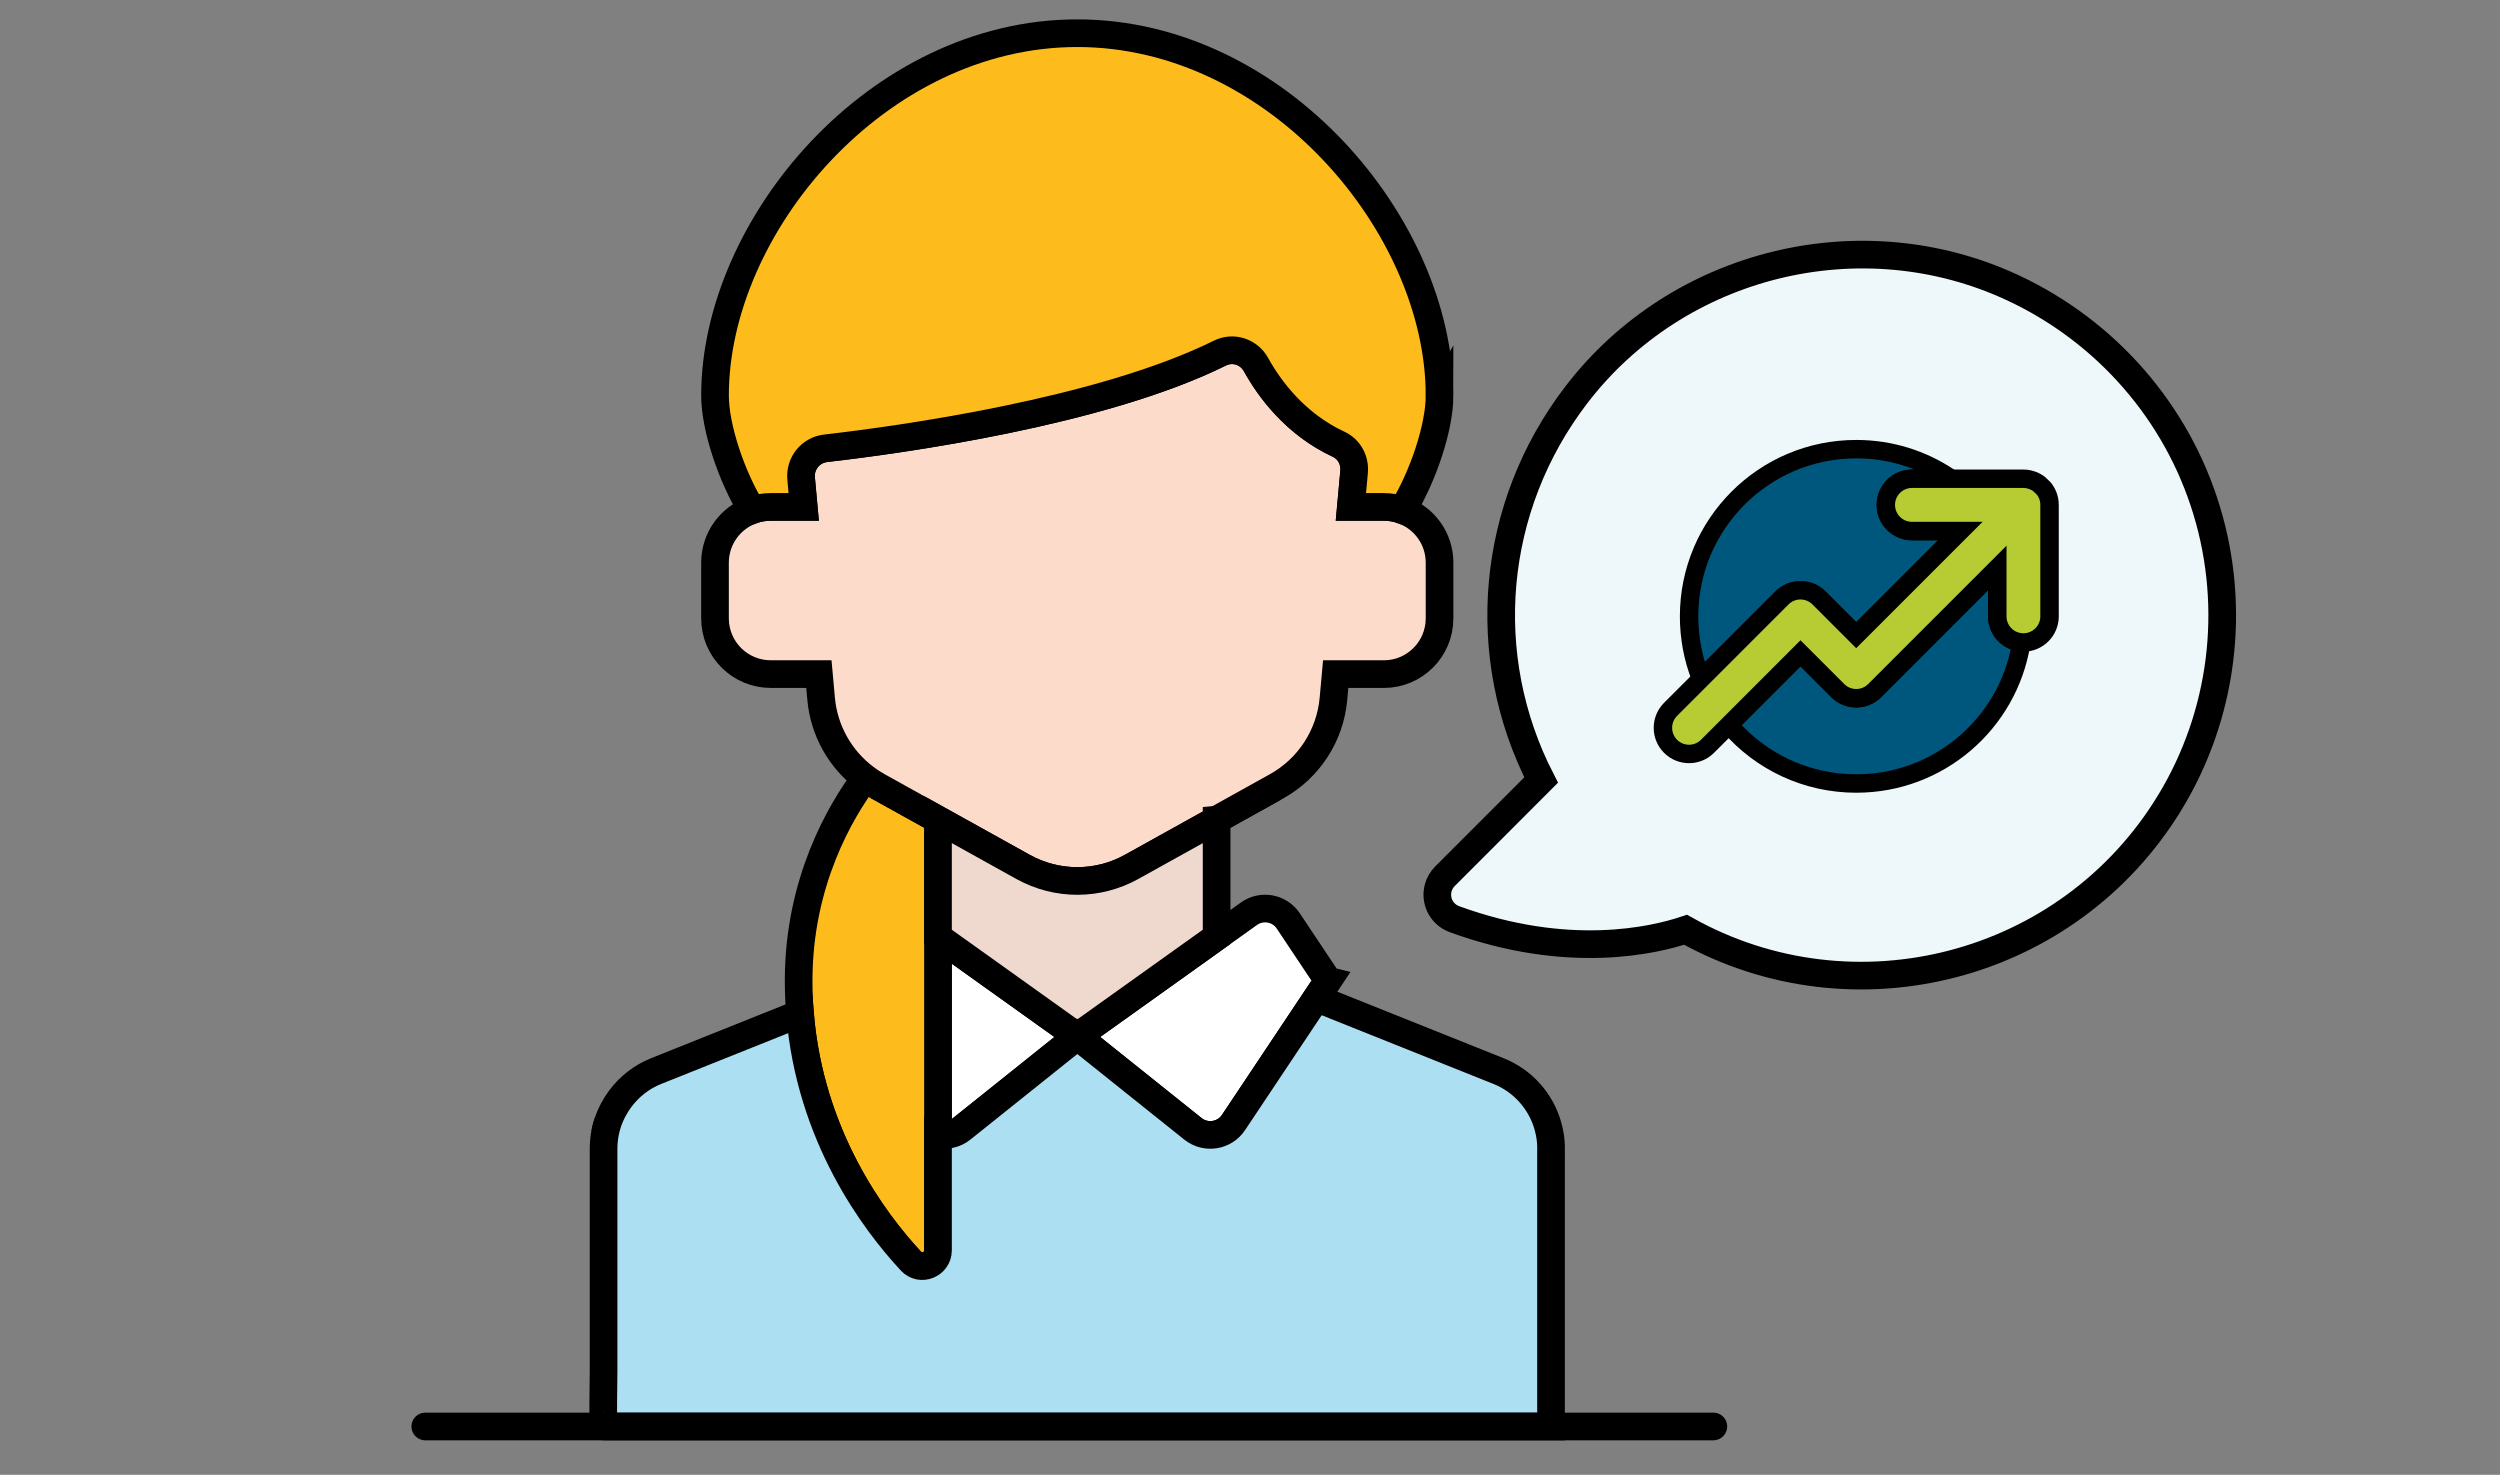
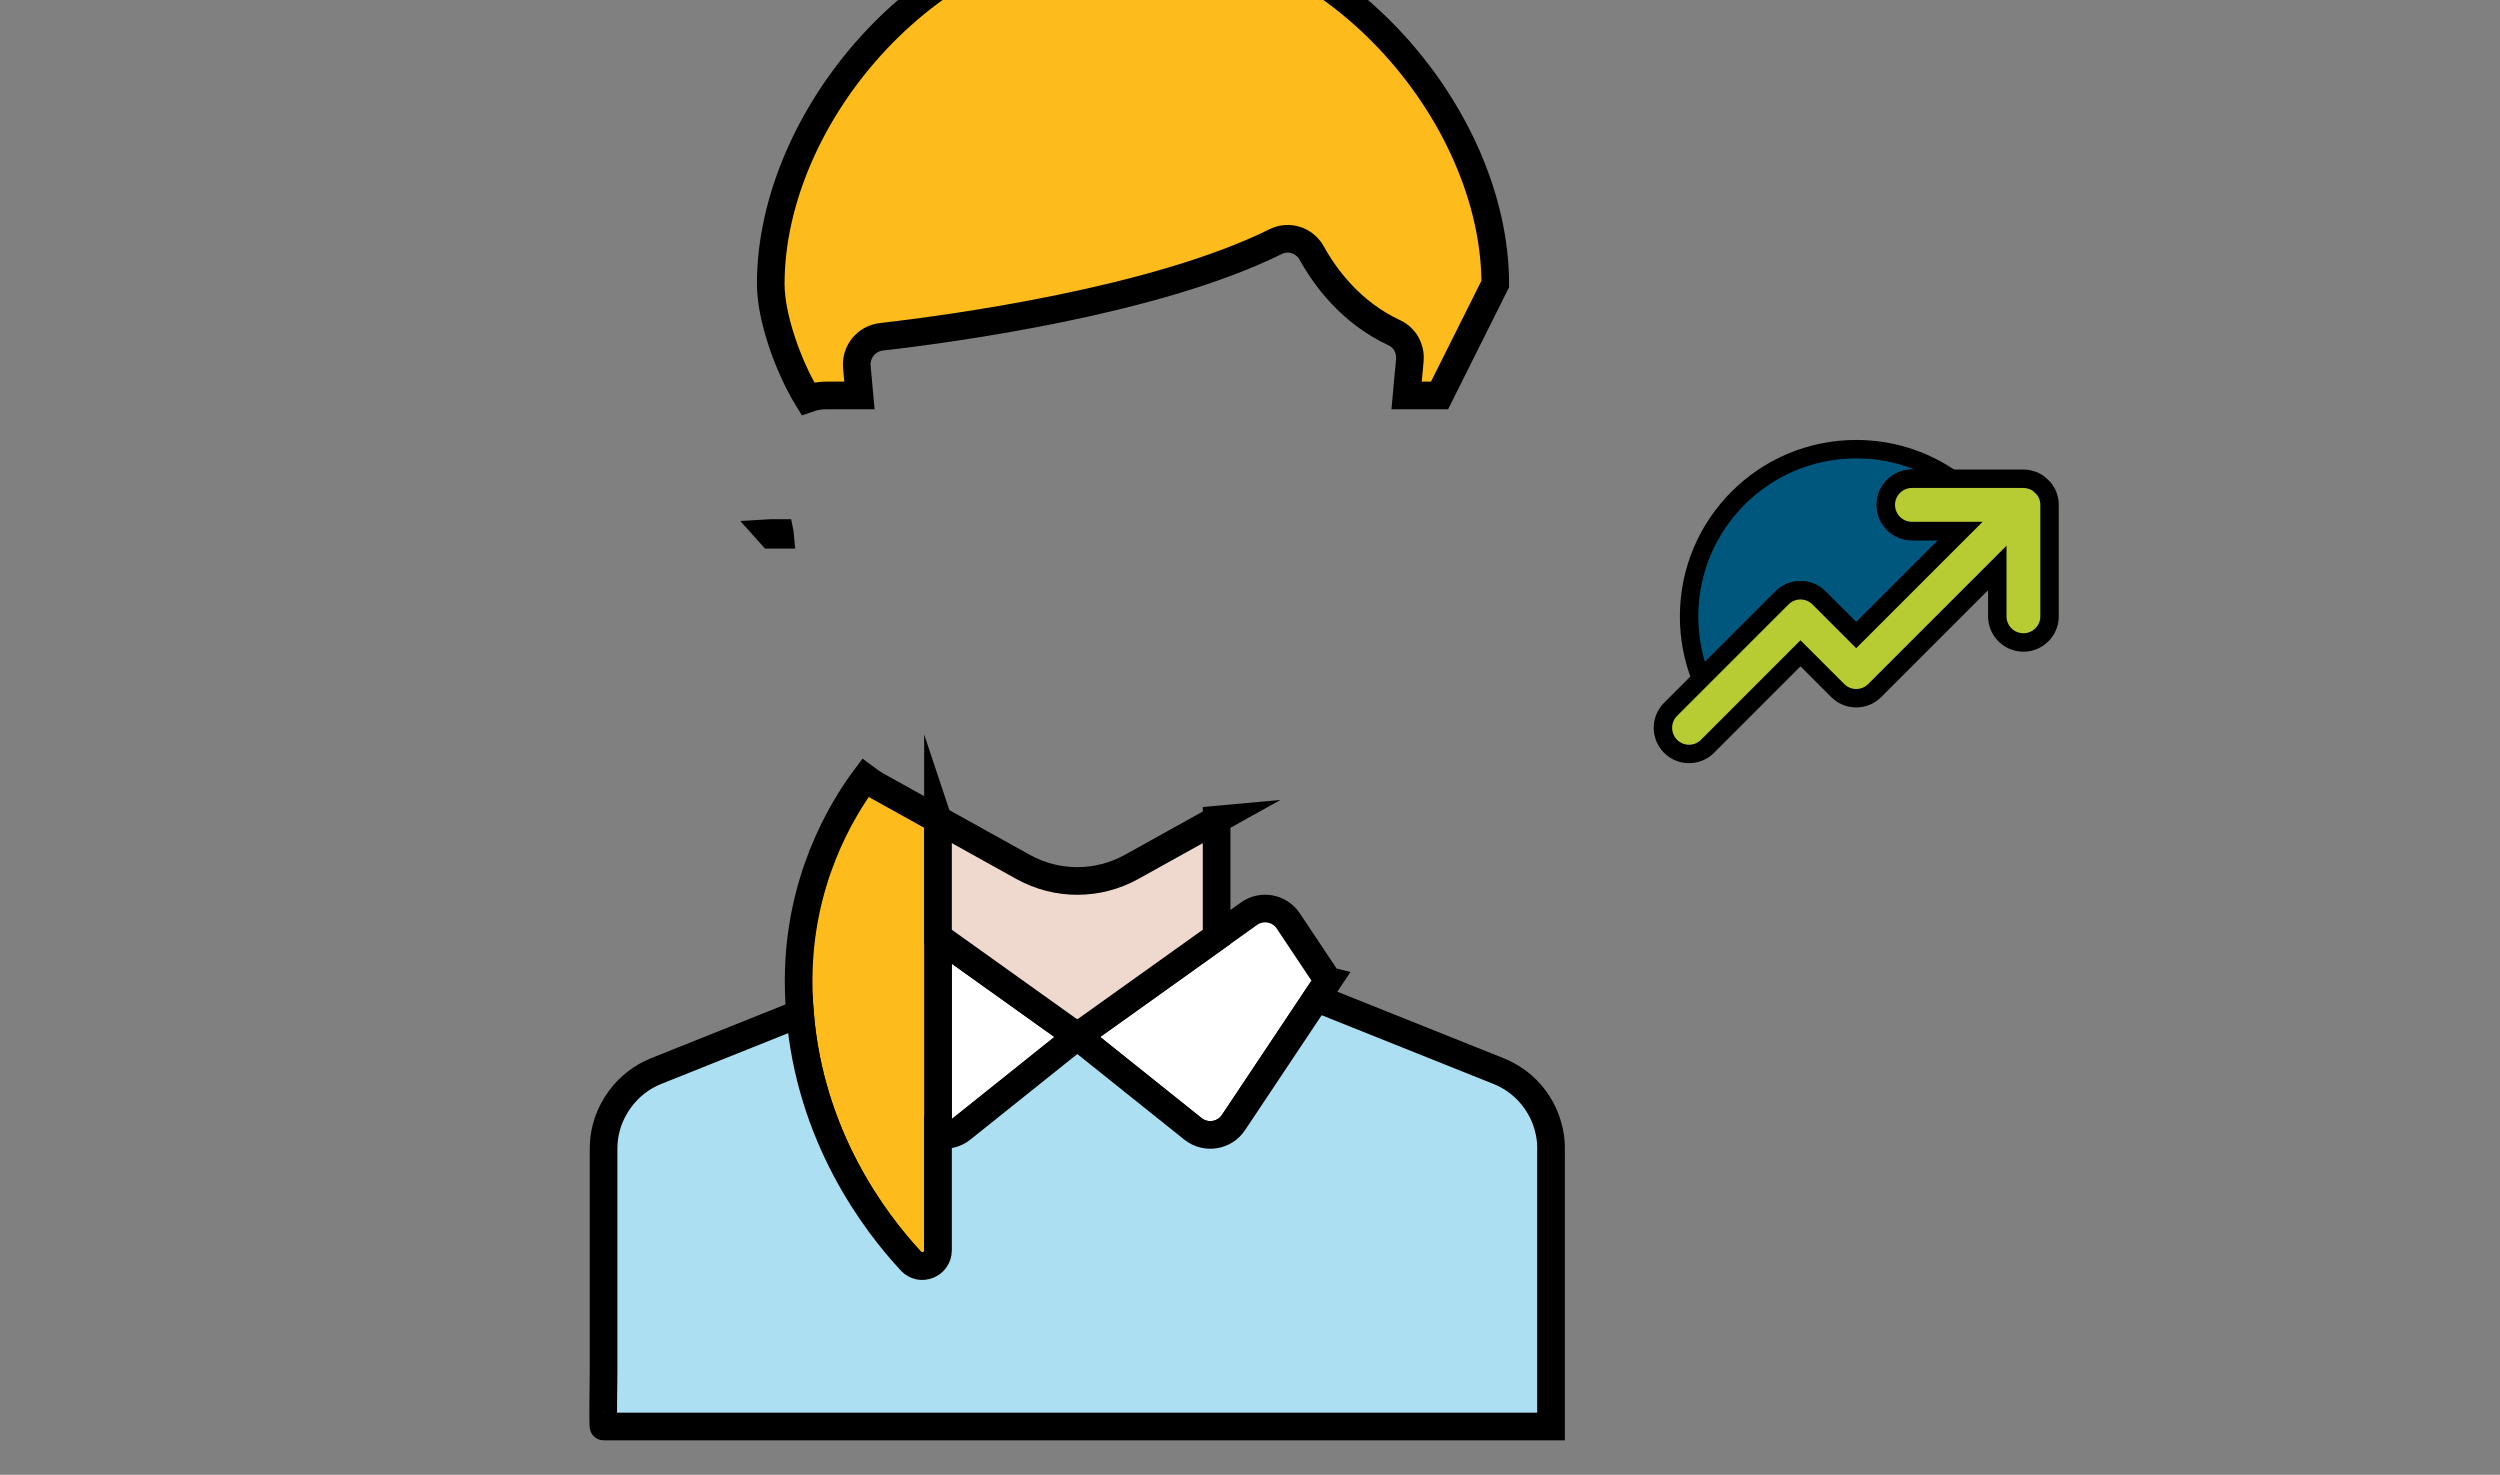
<svg xmlns="http://www.w3.org/2000/svg" id="business_banking_icons" width="135.614" height="80" viewBox="0 0 135.614 80">
  <rect x="0" y="0" width="135.614" height="80" fill="#808080" stroke="none" />
  <g>
    <g>
-       <path d="M32.969,60.895c-.06,.184-.11,.371-.147,.562,.035-.191,.085-.38,.147-.562Z" style="fill:#d7ddeb; stroke:#000; stroke-miterlimit:10; stroke-width:1.5px;" />
      <path d="M42.302,28.914l.009,.095h-.5c-.03-.03-.06-.062-.088-.094,.03-.002,.058-.002,.088-.002h.491Z" style="fill:#edca64; stroke:#000; stroke-miterlimit:10; stroke-width:1.5px;" />
      <path d="M58.438,56.218l-6.27,5.017c-.378,.302-.854,.392-1.287,.29v-10.703l1.046,.746,6.51,4.651Z" style="fill:#fff; stroke:#000; stroke-miterlimit:10; stroke-width:1.5px;" />
      <path d="M50.881,44.461v23.362c0,.771-.94,1.156-1.465,.592-2.02-2.174-5.478-6.797-6.021-13.434-.048-.58-.072-1.176-.072-1.785,0-5.372,2.291-9.217,3.615-10.991,.219,.166,.451,.316,.693,.451l3.251,1.807Z" style="fill:#fdbc1c; stroke:#000; stroke-miterlimit:10; stroke-width:1.5px;" />
-       <path d="M76.077,27.673c-.316-.115-.656-.175-1.011-.175h-1.787l.175-1.911c.055-.617-.267-1.221-.829-1.483-2.372-1.099-3.774-3.028-4.493-4.327-.389-.702-1.243-.978-1.96-.622-6.489,3.215-17.45,4.711-21.387,5.163-.815,.095-1.402,.82-1.328,1.639l.141,1.54h-1.787c-.355,0-.696,.062-1.013,.175-1.172,.415-2.012,1.534-2.012,2.849v3.023c0,1.67,1.354,3.023,3.024,3.023h2.611l.122,1.35c.157,1.716,1.034,3.27,2.393,4.287,.219,.166,.451,.316,.693,.451l3.251,1.807,4.621,2.568c1.826,1.013,4.046,1.013,5.874,0l4.621-2.568,3.251-1.807c1.75-.97,2.904-2.745,3.086-4.737l.122-1.35h2.611c1.67,0,3.023-1.354,3.023-3.023v-3.023c0-1.315-.838-2.434-2.012-2.848Z" style="fill:#fcdbcb; stroke:#000; stroke-miterlimit:10; stroke-width:1.5px;" />
      <path d="M72.043,53.195l-.636,.955-4.497,6.744c-.491,.737-1.51,.894-2.201,.341l-6.272-5.017,6.512-4.651,1.046-.748,1.754-1.252c.695-.497,1.662-.32,2.135,.391l2.158,3.237Z" style="fill:#fff; stroke:#000; stroke-miterlimit:10; stroke-width:1.5px;" />
      <path d="M65.996,44.461v6.358l-1.046,.748-6.512,4.651-6.51-4.651-1.046-.746v-6.36l4.621,2.568c1.826,1.013,4.046,1.013,5.874,0l4.621-2.568Z" style="fill:#efd9cf; stroke:#000; stroke-miterlimit:10; stroke-width:1.5px;" />
-       <path d="M78.089,21.451c0,1.755-.903,4.41-2.012,6.222-.316-.115-.656-.175-1.011-.175h-1.787l.175-1.911c.055-.617-.267-1.221-.829-1.483-2.372-1.099-3.774-3.028-4.493-4.327-.389-.702-1.243-.978-1.96-.622-6.489,3.215-17.45,4.711-21.387,5.163-.815,.095-1.402,.82-1.328,1.639l.141,1.54h-1.787c-.355,0-.696,.062-1.013,.175-1.108-1.812-2.012-4.467-2.012-6.22,0-9.183,8.799-19.651,19.651-19.651s19.651,10.468,19.651,19.651Z" style="fill:#fdbc1c; stroke:#000; stroke-miterlimit:10; stroke-width:1.5px;" />
+       <path d="M78.089,21.451h-1.787l.175-1.911c.055-.617-.267-1.221-.829-1.483-2.372-1.099-3.774-3.028-4.493-4.327-.389-.702-1.243-.978-1.96-.622-6.489,3.215-17.45,4.711-21.387,5.163-.815,.095-1.402,.82-1.328,1.639l.141,1.54h-1.787c-.355,0-.696,.062-1.013,.175-1.108-1.812-2.012-4.467-2.012-6.22,0-9.183,8.799-19.651,19.651-19.651s19.651,10.468,19.651,19.651Z" style="fill:#fdbc1c; stroke:#000; stroke-miterlimit:10; stroke-width:1.5px;" />
      <path d="M84.136,62.311v15.069H32.741c-.046,0,0-2.759,0-3.023v-12.047c0-.136,.007-.272,.019-.407,.007-.08,.016-.157,.027-.237,.011-.071,.023-.14,.035-.21,.037-.191,.087-.378,.147-.562,.044-.129,.092-.255,.147-.378,.049-.115,.104-.226,.164-.336,.041-.078,.087-.154,.133-.23l.049-.081c.057-.088,.117-.175,.179-.26l.011-.014c.488-.652,1.149-1.179,1.941-1.494l7.803-3.122c.543,6.638,4,11.26,6.021,13.434,.525,.564,1.465,.179,1.465-.592v-6.298c.433,.103,.909,.012,1.287-.29l6.27-5.017,6.272,5.017c.691,.553,1.709,.396,2.201-.341l4.497-6.744,9.878,3.953c1.331,.53,2.31,1.651,2.682,2.987,.053,.189,.095,.382,.124,.578,.011,.08,.019,.157,.027,.237,.012,.134,.019,.27,.019,.407Z" style="fill:#abdff1; stroke:#000; stroke-miterlimit:10; stroke-width:1.5px;" />
    </g>
-     <path d="M117.703,43.531c-5.485,9.018-17.144,12.02-26.267,6.905-1.731,.577-6.375,1.674-12.537-.574-.089-.032-.173-.073-.252-.121-.325-.198-.565-.518-.646-.903-.107-.467,.042-.963,.379-1.302l5.22-5.224c-3.454-6.719-2.754-14.8,1.904-20.887,5.509-7.199,15.472-9.646,23.69-5.811,5.069,2.366,8.903,6.763,10.511,12.087,1.612,5.316,.883,11.087-2.001,15.83Z" style="fill:#eef7fa; stroke:#000; stroke-miterlimit:10; stroke-width:1.5px;" />
    <path d="M96.667,32.431l-4.391,4.391c-.009-.028-.028-.056-.037-.093-.399-1.021-.613-2.135-.613-3.295,0-5.003,4.057-9.069,9.069-9.069,1.857,0,3.574,.557,5.013,1.513,.046,.028,.093,.065,.139,.093h-2.135c-.78,0-1.411,.641-1.411,1.421s.631,1.42,1.411,1.42h2.627l-5.644,5.644-2.024-2.024c-.557-.548-1.448-.548-2.005,0Z" style="fill:#00577e; stroke:#000; stroke-miterlimit:10;" />
-     <path d="M109.653,34.844c-.009,.037-.009,.065-.019,.102-.715,4.289-4.447,7.556-8.94,7.556-2.729,0-5.18-1.207-6.841-3.11-.019-.028-.046-.046-.065-.074l3.88-3.88,2.024,2.024c.548,.557,1.448,.557,2.005,0l6.646-6.656v2.627c0,.752,.576,1.355,1.309,1.411Z" style="fill:#00577e; stroke:#000; stroke-miterlimit:10;" />
    <path d="M111.179,27.389v6.047c0,.781-.635,1.416-1.418,1.416-.037,0-.074-.002-.11-.005-.73-.055-1.306-.666-1.306-1.411v-2.627l-6.652,6.652c-.553,.553-1.449,.553-2.003,0l-2.022-2.022-3.878,3.88-1.165,1.165c-.278,.278-.64,.415-1.002,.415s-.727-.138-1.002-.415c-.553-.553-.553-1.451,0-2.005l6.045-6.045c.553-.553,1.451-.553,2.005,0l2.02,2.02,5.649-5.648h-2.625c-.783,0-1.418-.635-1.418-1.418s.635-1.418,1.418-1.418h6.045l.018,.002c.041,0,.081,.002,.122,.005,.023,.002,.046,.007,.069,.011s.046,.005,.069,.011c.025,.005,.048,.011,.072,.018,.021,.005,.041,.009,.062,.016,.023,.007,.046,.016,.069,.025l.062,.021c.021,.011,.042,.019,.064,.03l.062,.03c.019,.011,.039,.023,.058,.035,.021,.012,.041,.023,.06,.035,.023,.016,.042,.032,.064,.048l.246,.233c.014,.016,.025,.034,.039,.049,.014,.021,.03,.041,.044,.062,.014,.019,.025,.041,.037,.062,.012,.019,.023,.037,.034,.057,.012,.021,.021,.044,.032,.065l.028,.06c.009,.021,.016,.044,.025,.065,.007,.021,.016,.044,.021,.065,.007,.023,.012,.044,.018,.067,.005,.021,.012,.044,.016,.067,.005,.027,.009,.051,.012,.078,.004,.019,.007,.039,.009,.06,.005,.046,.007,.094,.007,.14Z" style="fill:#b7cb33; stroke:#000; stroke-miterlimit:10;" />
  </g>
-   <line x1="23.07" y1="77.38" x2="92.942" y2="77.38" style="fill:none; stroke:#000; stroke-linecap:round; stroke-linejoin:round; stroke-width:1.5px;" />
</svg>